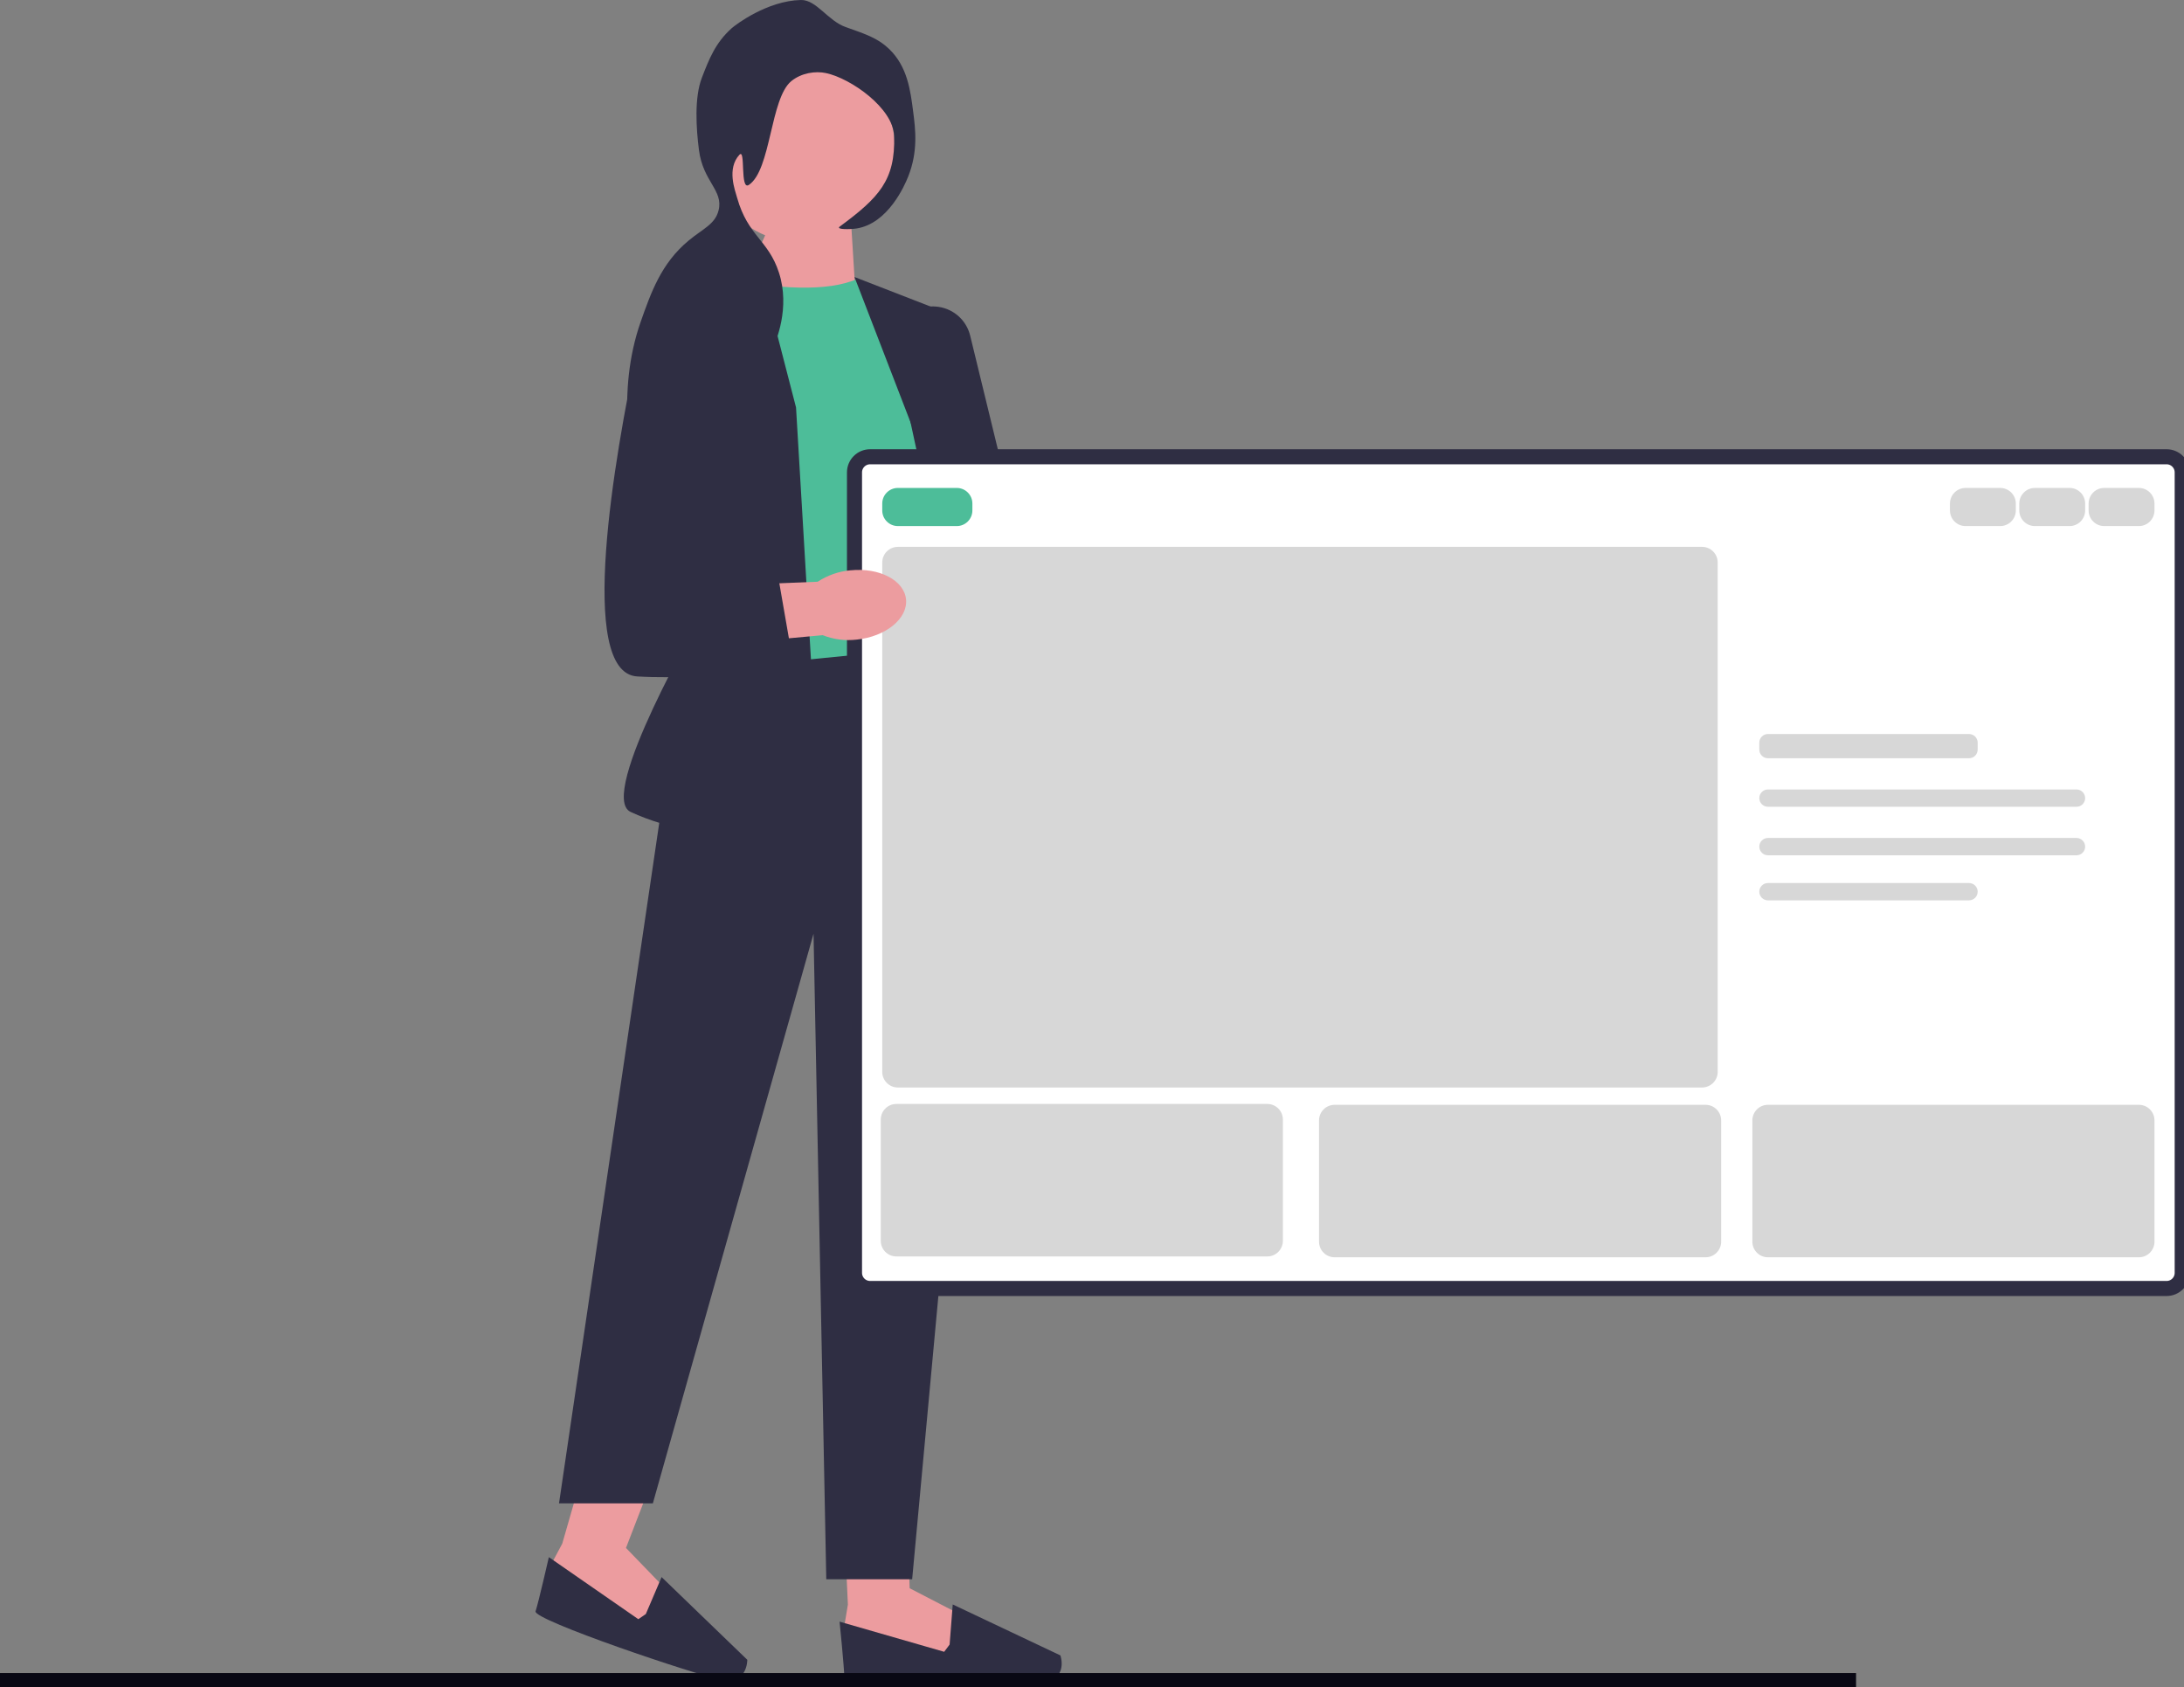
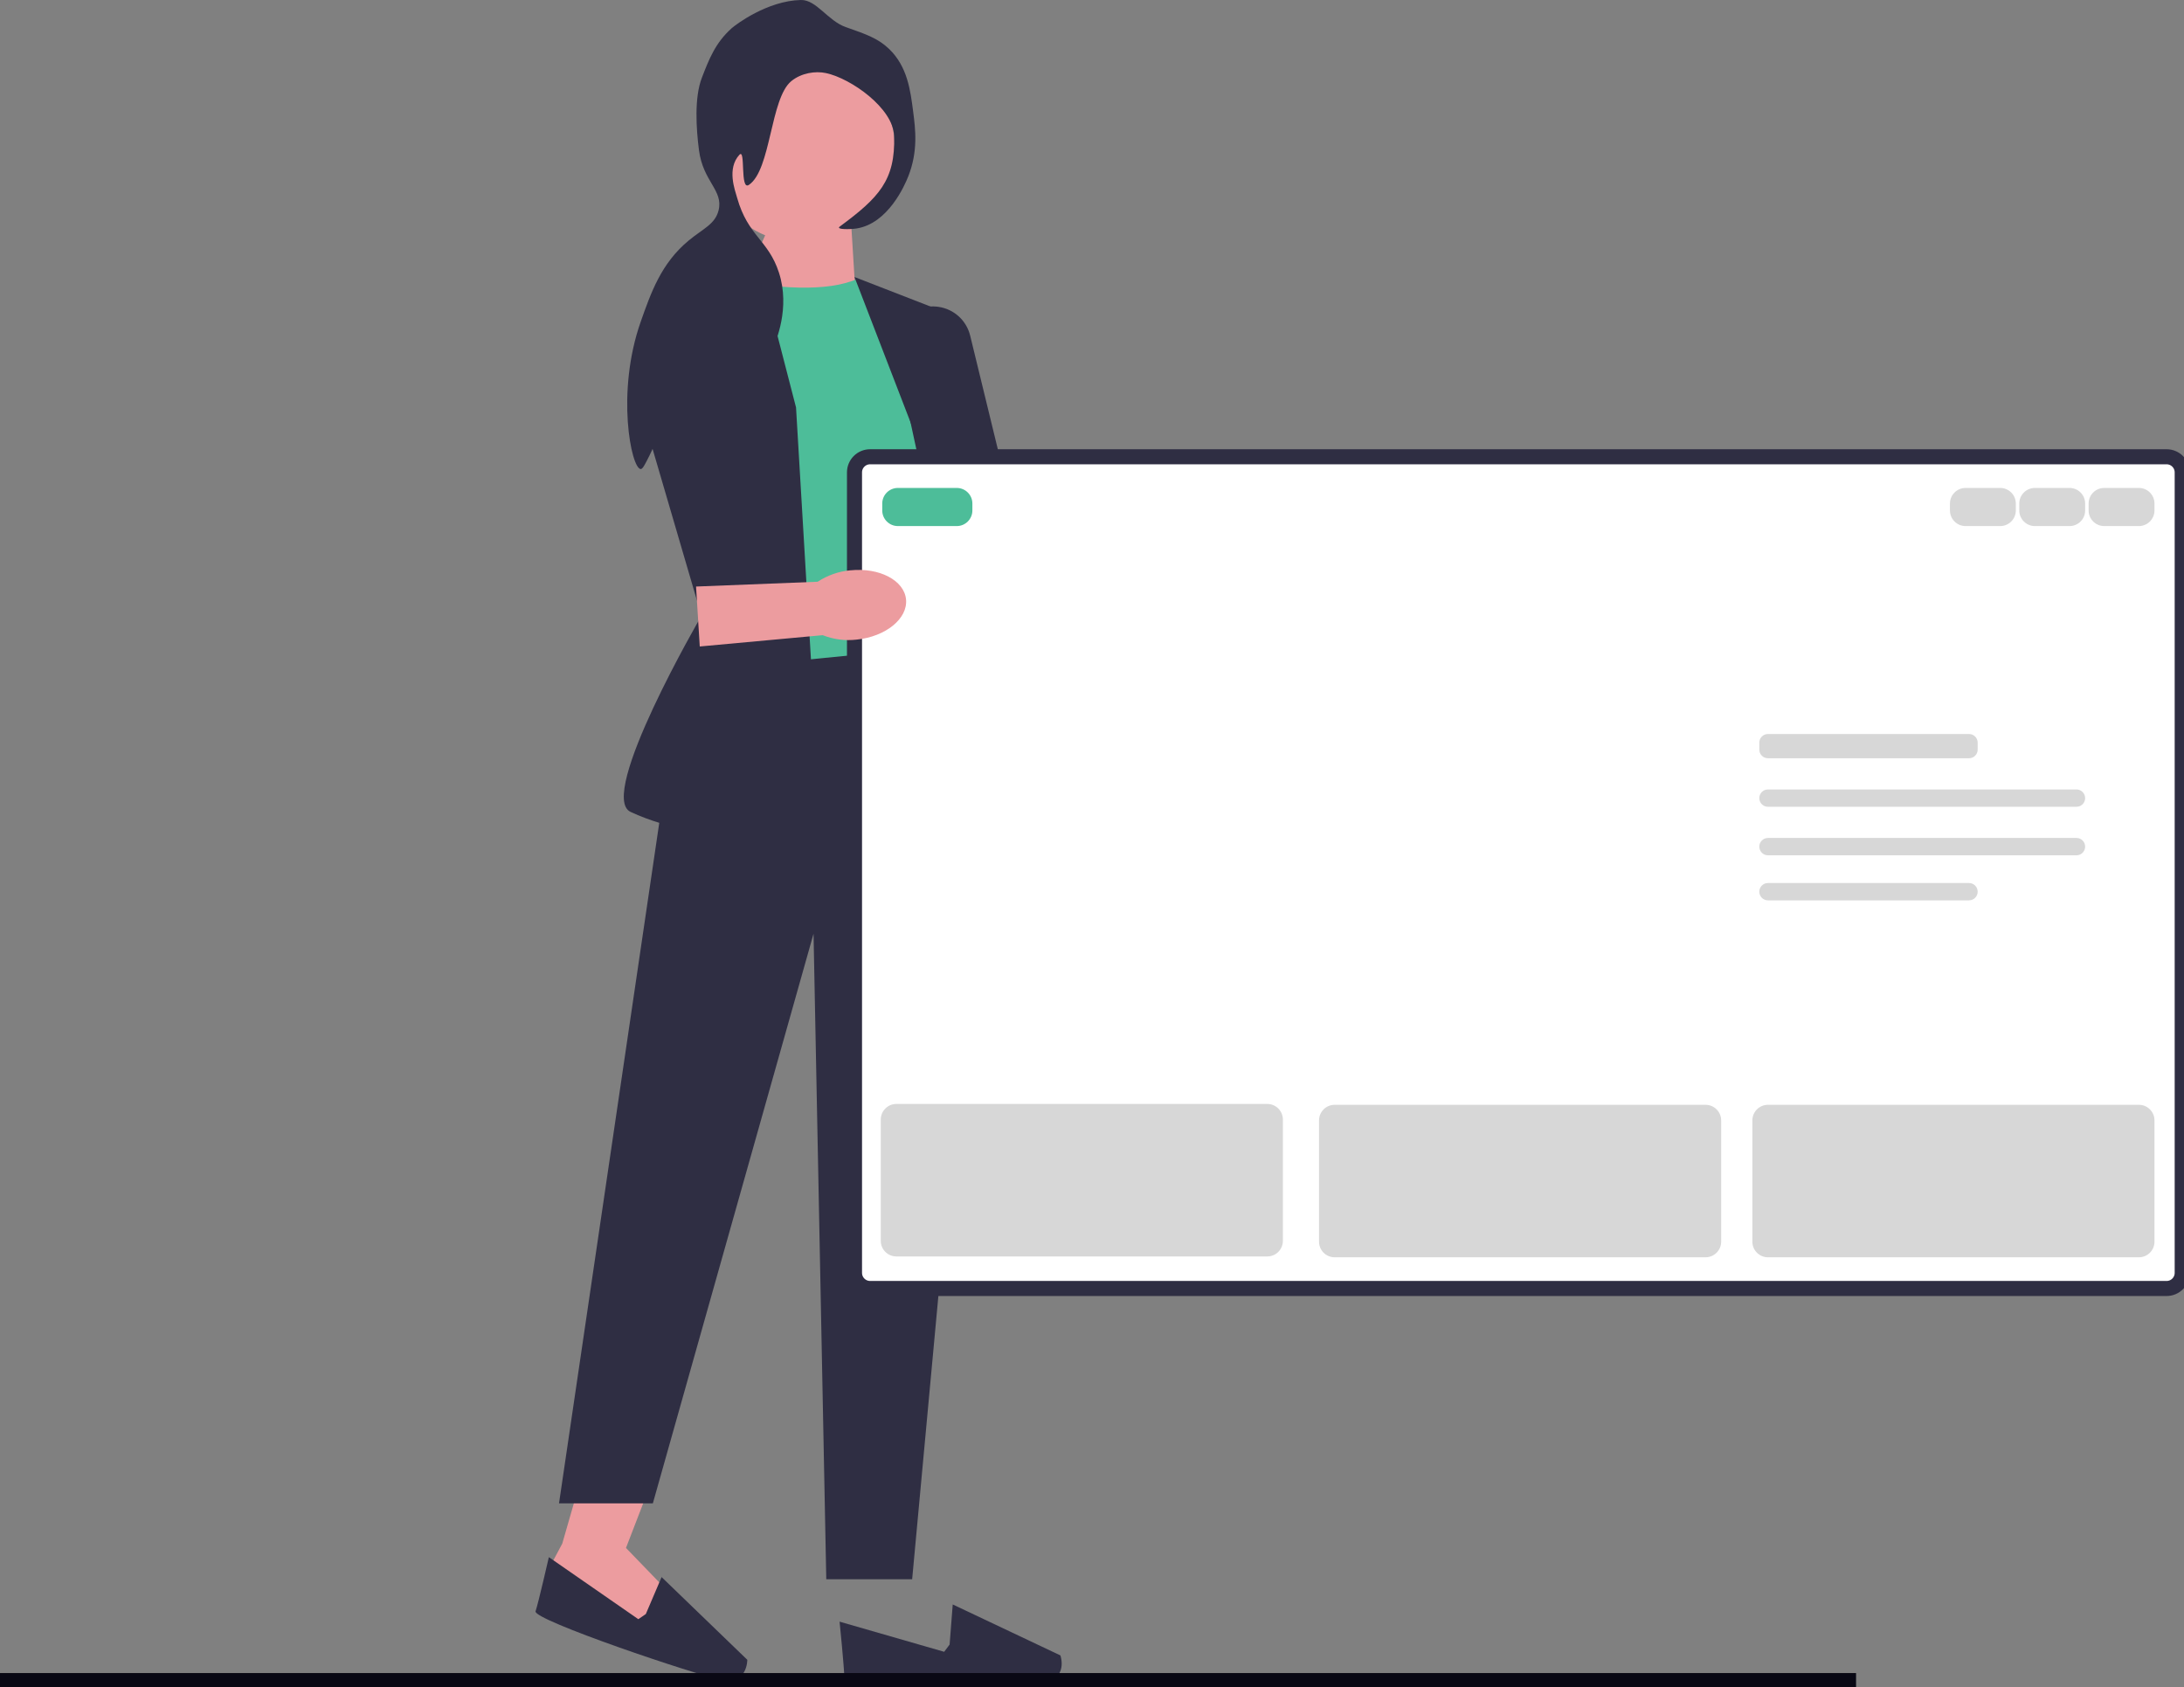
<svg xmlns="http://www.w3.org/2000/svg" width="145" height="112" viewBox="0 0 145 112" fill="none">
  <rect x="0" y="0" width="145" height="112" fill="#808080" stroke="none" />
  <g clip-path="url(#clip0_133_21587)">
    <path d="M72.439 55.697C72.907 57.574 72.279 59.334 71.039 59.63C69.798 59.925 68.413 58.644 67.945 56.768C67.746 56.021 67.737 55.236 67.92 54.484L66.039 46.509L69.947 45.712L71.386 53.658C71.902 54.246 72.263 54.947 72.439 55.699L72.439 55.697Z" fill="#EC9C9F" />
-     <path d="M56.052 101.3L56.293 106.527L56.052 107.973L56.895 109.661L63.527 110.383L63.89 107.251L60.394 105.442L60.292 102.489L56.052 101.3Z" fill="#EC9C9F" />
    <path d="M63.047 109.179L62.686 109.661L55.741 107.66C55.741 107.66 56.054 110.746 56.054 111.348C56.054 111.95 67.509 111.95 69.232 111.709C70.955 111.468 70.403 109.901 70.403 109.901L63.254 106.518L63.047 109.177L63.047 109.179Z" fill="#2F2E43" />
    <path d="M38.775 97.453L37.329 102.482L36.639 103.775L36.898 105.643L42.949 108.45L44.295 105.596L41.56 102.766L43.276 98.32L38.775 97.453Z" fill="#EC9C9F" />
    <path d="M42.877 107.154L42.38 107.496L36.44 103.378C36.44 103.378 35.748 106.402 35.557 106.972C35.366 107.542 46.217 111.207 47.927 111.53C49.638 111.854 49.615 110.192 49.615 110.192L43.925 104.701L42.877 107.154Z" fill="#2F2E43" />
    <path d="M56.52 15.004L56.774 19.114L49.095 19.503L51.472 14.087L56.52 15.004Z" fill="#EC9C9F" />
    <path d="M56.968 18.498C54.911 19.417 51.618 19.165 47.887 18.498L47.305 44.338C47.305 44.338 58.976 46.684 62.989 42.356L60.878 21.245L56.97 18.5V18.498L56.968 18.498Z" fill="#4DBD99" />
    <path d="M61.722 42.989L45.244 44.617L37.114 99.806H43.344L54.012 61.989L54.858 104.846H60.56L65.417 52.383L61.722 42.989Z" fill="#2F2E43" />
    <path d="M50.23 16.916L44.694 20.191C42.597 21.431 41.608 23.936 42.293 26.274L46.57 40.882C46.57 40.882 39.604 52.847 41.867 53.902C46.955 56.273 54.547 55.696 54.547 55.696L52.85 27.049L50.23 16.916Z" fill="#2F2E43" />
    <path d="M56.73 18.39L62.99 20.82L64.468 38.87L68.608 53.412C61.595 55.971 62.249 54.779 62.249 54.779L61.088 29.687L56.73 18.39Z" fill="#2F2E43" />
    <path d="M65.873 53.106L65.852 53.008L59.454 23.425C59.275 22.598 59.504 21.77 60.081 21.152C60.659 20.534 61.47 20.25 62.307 20.371C63.34 20.521 64.166 21.274 64.413 22.287L71.442 51.166L65.873 53.108L65.873 53.106Z" fill="#2F2E43" />
    <path d="M53.188 16.095C56.628 16.095 59.417 13.307 59.417 9.868C59.417 6.428 56.628 3.64 53.188 3.64C49.747 3.64 46.958 6.428 46.958 9.868C46.958 13.307 49.747 16.095 53.188 16.095Z" fill="#EC9C9F" />
    <path d="M56.152 1.798C57.525 2.28 58.309 2.556 59.028 3.249C60.244 4.419 60.444 5.983 60.63 7.436C60.776 8.572 60.964 10.041 60.297 11.721C60.07 12.294 58.967 14.846 56.858 15.17C56.443 15.232 55.471 15.25 55.751 15.043C58.347 13.127 59.453 11.971 59.362 9.021C59.305 7.187 56.502 5.207 54.838 4.852C54.137 4.702 53.204 4.839 52.534 5.388C51.134 6.535 51.195 11.283 49.72 12.275C49.114 12.682 49.518 9.811 49.091 10.275C48.247 11.194 48.789 12.602 48.941 13.138C49.659 15.681 51.014 15.929 51.717 18.102C52.475 20.446 51.52 22.653 51.295 23.177C50.902 24.088 50.226 25.65 48.683 26.401C46.724 27.353 45.18 26.113 44.27 27.176C43.76 27.769 44.036 28.398 43.117 30.246C42.816 30.848 42.666 31.15 42.534 31.14C41.905 31.09 40.888 26.057 42.534 21.372C43.226 19.406 43.902 17.48 45.716 15.974C46.676 15.177 47.48 14.891 47.709 13.96C48.036 12.63 46.678 12.064 46.406 9.968C46.22 8.535 46.09 6.483 46.595 5.17C47.075 3.928 47.489 2.85 48.576 1.875C48.837 1.641 50.943 0.045 53.177 0C54.205 -0.021 54.961 1.382 56.154 1.8H56.152C56.152 1.8 56.152 1.798 56.152 1.798Z" fill="#2F2E43" />
    <path d="M143.845 85.541H57.768C57.197 85.541 56.732 85.076 56.732 84.505V31.359C56.732 30.788 57.197 30.324 57.768 30.324H143.845C144.416 30.324 144.881 30.788 144.881 31.359V84.505C144.881 85.076 144.416 85.541 143.845 85.541Z" fill="white" />
    <path d="M143.845 85.541H57.768C57.197 85.541 56.732 85.076 56.732 84.505V31.359C56.732 30.788 57.197 30.324 57.768 30.324H143.845C144.416 30.324 144.881 30.788 144.881 31.359V84.505C144.881 85.076 144.416 85.541 143.845 85.541Z" stroke="#2F2E43" stroke-miterlimit="10" />
    <path d="M63.523 34.925H59.61C59.039 34.925 58.574 34.46 58.574 33.889V33.429C58.574 32.858 59.039 32.394 59.61 32.394H63.523C64.094 32.394 64.558 32.858 64.558 33.429V33.889C64.558 34.46 64.094 34.925 63.523 34.925Z" fill="#4DBD99" />
    <path d="M132.798 34.925H130.497C129.926 34.925 129.461 34.46 129.461 33.889V33.429C129.461 32.858 129.926 32.394 130.497 32.394H132.798C133.369 32.394 133.834 32.858 133.834 33.429V33.889C133.834 34.46 133.369 34.925 132.798 34.925Z" fill="#D7D7D7" />
    <path d="M117.378 48.73C117.061 48.73 116.803 48.987 116.803 49.305V49.765C116.803 50.082 117.061 50.34 117.378 50.34H130.727C131.044 50.34 131.302 50.082 131.302 49.765V49.305C131.302 48.987 131.044 48.73 130.727 48.73H117.378Z" fill="#D7D7D7" />
-     <path d="M113.005 72.197H59.61C59.039 72.197 58.574 71.732 58.574 71.161V37.341C58.574 36.77 59.039 36.306 59.61 36.306H113.005C113.576 36.306 114.041 36.77 114.041 37.341V71.161C114.041 71.732 113.576 72.197 113.005 72.197Z" fill="#D7D7D7" />
    <path d="M113.235 83.47H88.609C88.038 83.47 87.573 83.005 87.573 82.434V74.382C87.573 73.811 88.038 73.347 88.609 73.347H113.235C113.806 73.347 114.271 73.811 114.271 74.382V82.434C114.271 83.005 113.806 83.47 113.235 83.47Z" fill="#D7D7D7" />
    <path d="M84.138 83.414H59.511C58.94 83.414 58.476 82.949 58.476 82.378V74.326C58.476 73.755 58.94 73.29 59.511 73.29H84.138C84.709 73.29 85.173 73.755 85.173 74.326V82.378C85.173 82.949 84.709 83.414 84.138 83.414Z" fill="#D7D7D7" />
    <path d="M142.005 73.347C142.576 73.347 143.04 73.811 143.04 74.382V82.434C143.04 83.005 142.576 83.47 142.005 83.47H117.378C116.807 83.47 116.343 83.005 116.343 82.434V74.382C116.343 73.811 116.807 73.347 117.378 73.347" fill="#D7D7D7" />
    <path d="M117.378 52.411C117.061 52.411 116.803 52.669 116.803 52.986C116.803 53.303 117.061 53.561 117.378 53.561H137.862C138.179 53.561 138.437 53.303 138.437 52.986C138.437 52.669 138.179 52.411 137.862 52.411H117.378Z" fill="#D7D7D7" />
    <path d="M117.378 55.631C117.061 55.631 116.803 55.889 116.803 56.206C116.803 56.524 117.061 56.782 117.378 56.782H137.862C138.179 56.782 138.437 56.524 138.437 56.206C138.437 55.889 138.179 55.631 137.862 55.631H117.378Z" fill="#D7D7D7" />
    <path d="M117.378 58.623C117.061 58.623 116.803 58.881 116.803 59.198C116.803 59.515 117.061 59.773 117.378 59.773H130.727C131.044 59.773 131.302 59.515 131.302 59.198C131.302 58.881 131.044 58.623 130.727 58.623" fill="#D7D7D7" />
    <path d="M137.402 34.925H135.1C134.529 34.925 134.064 34.46 134.064 33.889V33.429C134.064 32.858 134.529 32.394 135.1 32.394H137.402C137.973 32.394 138.437 32.858 138.437 33.429V33.889C138.437 34.46 137.973 34.925 137.402 34.925Z" fill="#D7D7D7" />
    <path d="M142.004 34.925H139.703C139.132 34.925 138.667 34.46 138.667 33.889V33.429C138.667 32.858 139.132 32.394 139.703 32.394H142.004C142.575 32.394 143.04 32.858 143.04 33.429V33.889C143.04 34.46 142.575 34.925 142.004 34.925Z" fill="#D7D7D7" />
    <path d="M56.454 37.864C58.377 37.662 60.035 38.527 60.154 39.797C60.274 41.068 58.812 42.26 56.886 42.462C56.118 42.553 55.342 42.453 54.62 42.169L46.458 42.919L46.213 38.94L54.286 38.621C54.94 38.193 55.684 37.932 56.454 37.862V37.864Z" fill="#EC9C9F" />
-     <path d="M46.51 20.378C44.535 20.1 42.681 21.399 42.27 23.35C40.838 30.16 38.266 44.665 42.304 44.908C47.584 45.224 52.652 43.957 52.652 43.957L51.385 36.674L47.266 36.252L49.688 24.924C50.148 22.773 48.687 20.684 46.508 20.378L46.51 20.378Z" fill="#2F2E43" />
    <path d="M0 111.822H123.227" stroke="#090814" stroke-width="1.5" stroke-miterlimit="10" />
  </g>
  <defs>
    <clipPath id="clip0_133_21587">
      <rect width="145" height="112" fill="white" />
    </clipPath>
  </defs>
</svg>